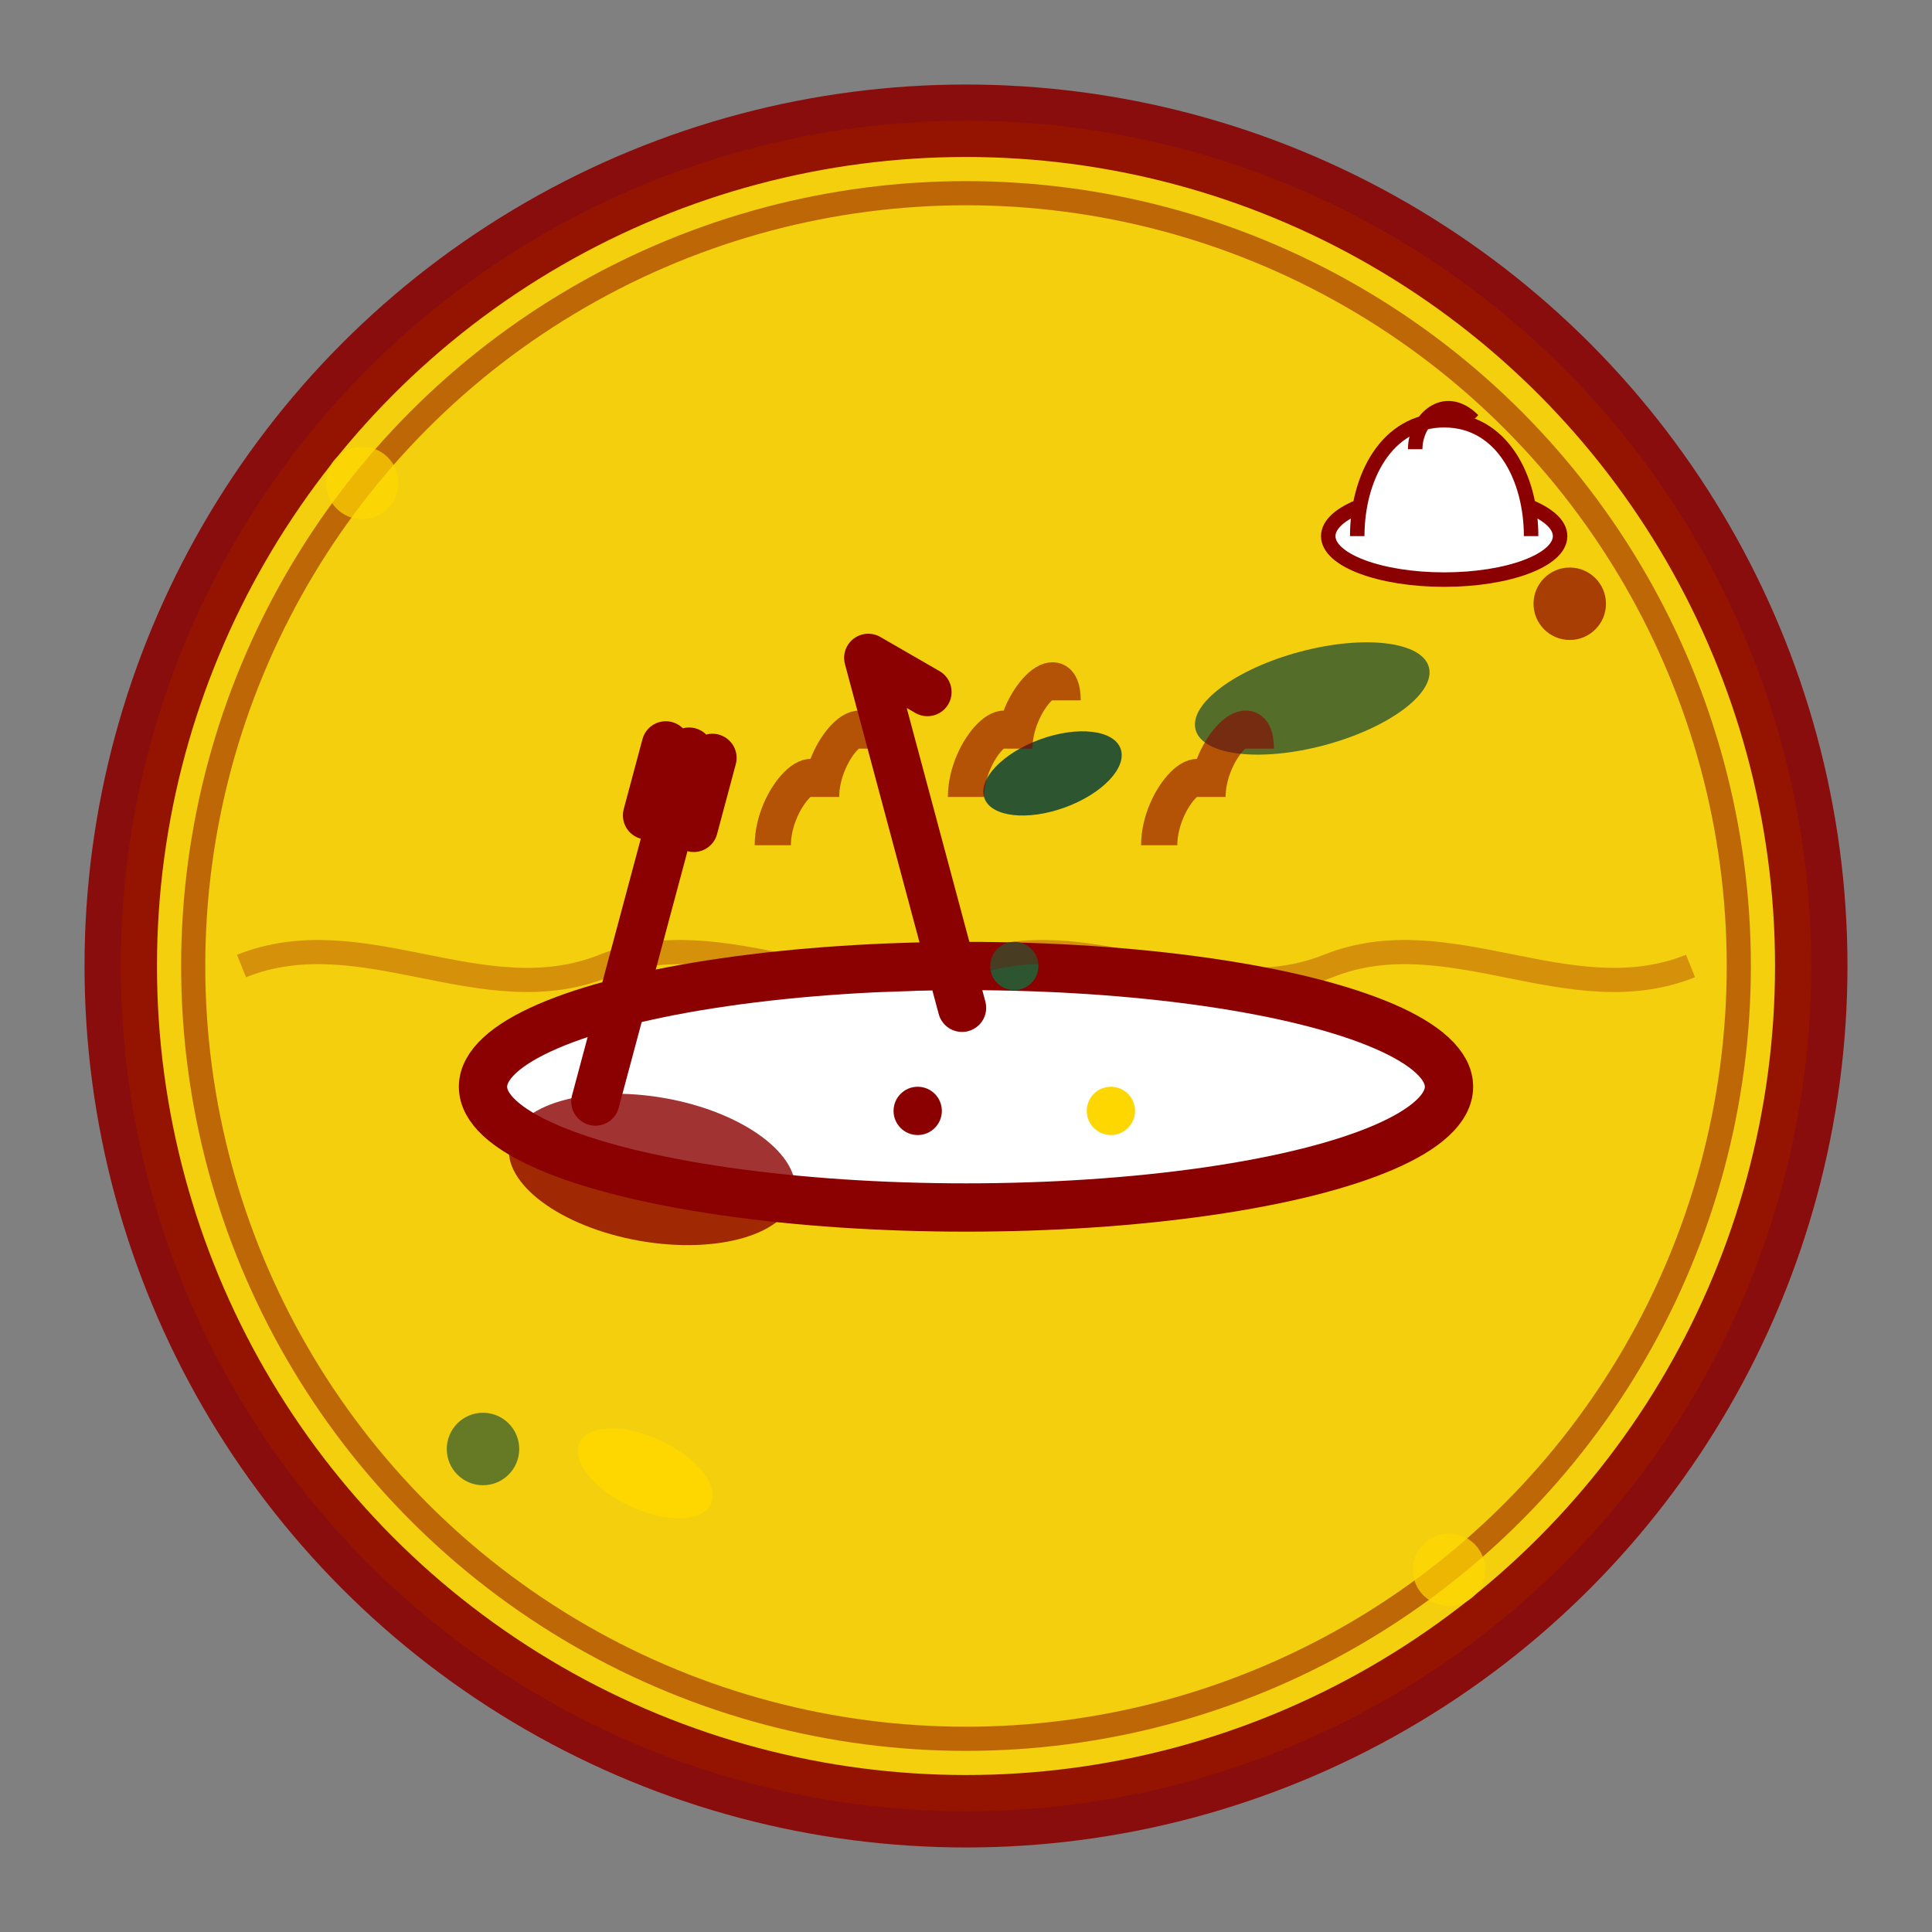
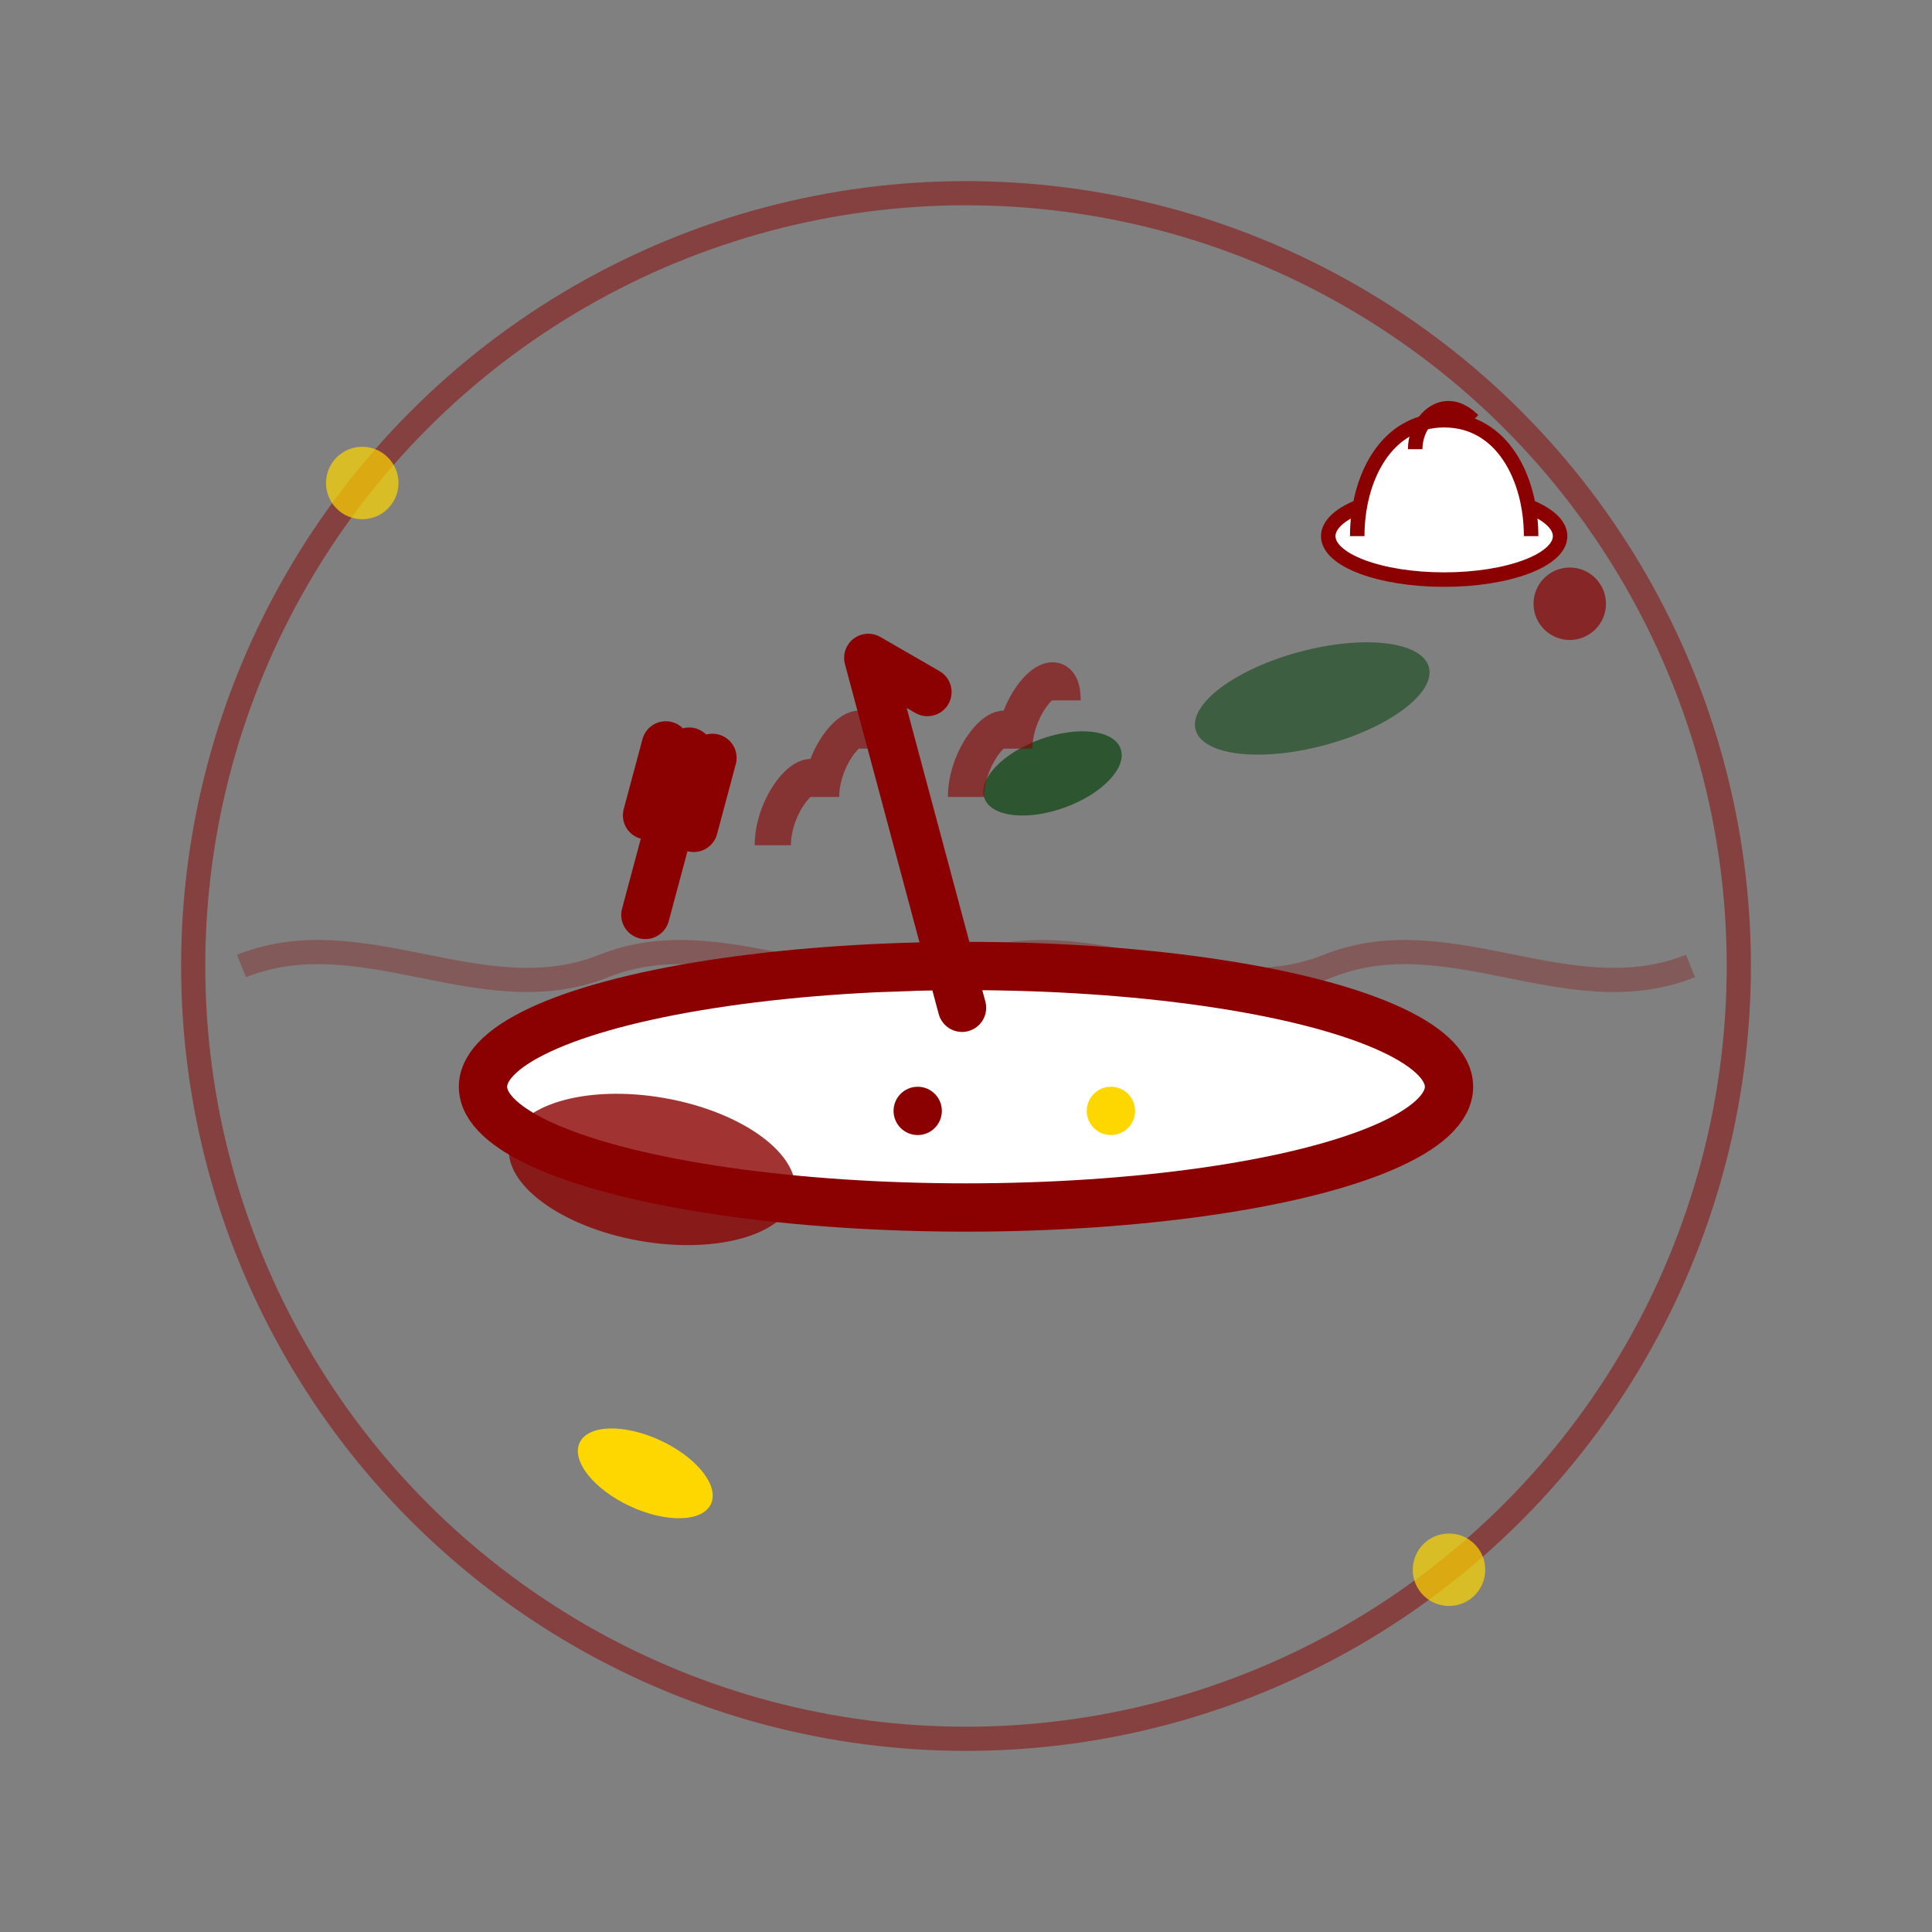
<svg xmlns="http://www.w3.org/2000/svg" width="80" height="80" viewBox="0 0 80 80" fill="none">
  <rect x="0" y="0" width="80" height="80" fill="#808080" stroke="none" />
-   <circle cx="40" cy="40" r="35" fill="#FFD700" stroke="#8B0000" stroke-width="3" opacity="0.9" />
  <circle cx="40" cy="40" r="32" fill="none" stroke="#8B0000" stroke-width="1" opacity="0.5" />
  <ellipse cx="40" cy="45" rx="20" ry="5" fill="#FFF" stroke="#8B0000" stroke-width="2" />
  <ellipse cx="35" cy="43" rx="6" ry="3" fill="#8B0000" transform="rotate(10)" opacity="0.8" />
  <ellipse cx="45" cy="42" rx="5" ry="2" fill="#2C5530" transform="rotate(-15)" opacity="0.8" />
  <ellipse cx="50" cy="44" rx="3" ry="1.5" fill="#FFD700" transform="rotate(25)" />
  <ellipse cx="30" cy="45" rx="3" ry="1.5" fill="#2C5530" transform="rotate(-20)" />
-   <circle cx="42" cy="40" r="1" fill="#2C5530" />
  <circle cx="38" cy="46" r="1" fill="#8B0000" />
  <circle cx="46" cy="46" r="1" fill="#FFD700" />
  <path d="M32 35C32 33 34 31 34 33C34 31 36 29 36 31" stroke="#8B0000" stroke-width="1.5" fill="none" opacity="0.6" />
  <path d="M40 33C40 31 42 29 42 31C42 29 44 27 44 29" stroke="#8B0000" stroke-width="1.5" fill="none" opacity="0.6" />
-   <path d="M48 35C48 33 50 31 50 33C50 31 52 29 52 31" stroke="#8B0000" stroke-width="1.5" fill="none" opacity="0.6" />
  <g transform="translate(25, 25)">
-     <path d="M5 5L5 12M4 5L4 8M6 5L6 8M5 12L5 20" stroke="#8B0000" stroke-width="2" stroke-linecap="round" transform="rotate(15)" />
+     <path d="M5 5L5 12M4 5L4 8M6 5L6 8M5 12" stroke="#8B0000" stroke-width="2" stroke-linecap="round" transform="rotate(15)" />
    <g transform="rotate(-15)">
      <path d="M10 5L10 20M10 5L12 7" stroke="#8B0000" stroke-width="2" stroke-linecap="round" />
    </g>
  </g>
  <g transform="translate(55, 15) scale(0.6)">
    <ellipse cx="8" cy="12" rx="8" ry="3" fill="#FFF" stroke="#8B0000" stroke-width="1" />
    <path d="M2 12C2 8 4 4 8 4C12 4 14 8 14 12" fill="#FFF" stroke="#8B0000" stroke-width="1" />
    <path d="M6 6C6 4 8 2 10 4" fill="none" stroke="#8B0000" stroke-width="1" />
  </g>
  <circle cx="15" cy="20" r="1.5" fill="#FFD700" opacity="0.7" />
  <circle cx="65" cy="25" r="1.5" fill="#8B0000" opacity="0.7" />
-   <circle cx="20" cy="60" r="1.5" fill="#2C5530" opacity="0.7" />
  <circle cx="60" cy="65" r="1.5" fill="#FFD700" opacity="0.7" />
  <path d="M10 40C15 38 20 42 25 40C30 38 35 42 40 40C45 38 50 42 55 40C60 38 65 42 70 40" stroke="#8B0000" stroke-width="1" fill="none" opacity="0.3" />
</svg>